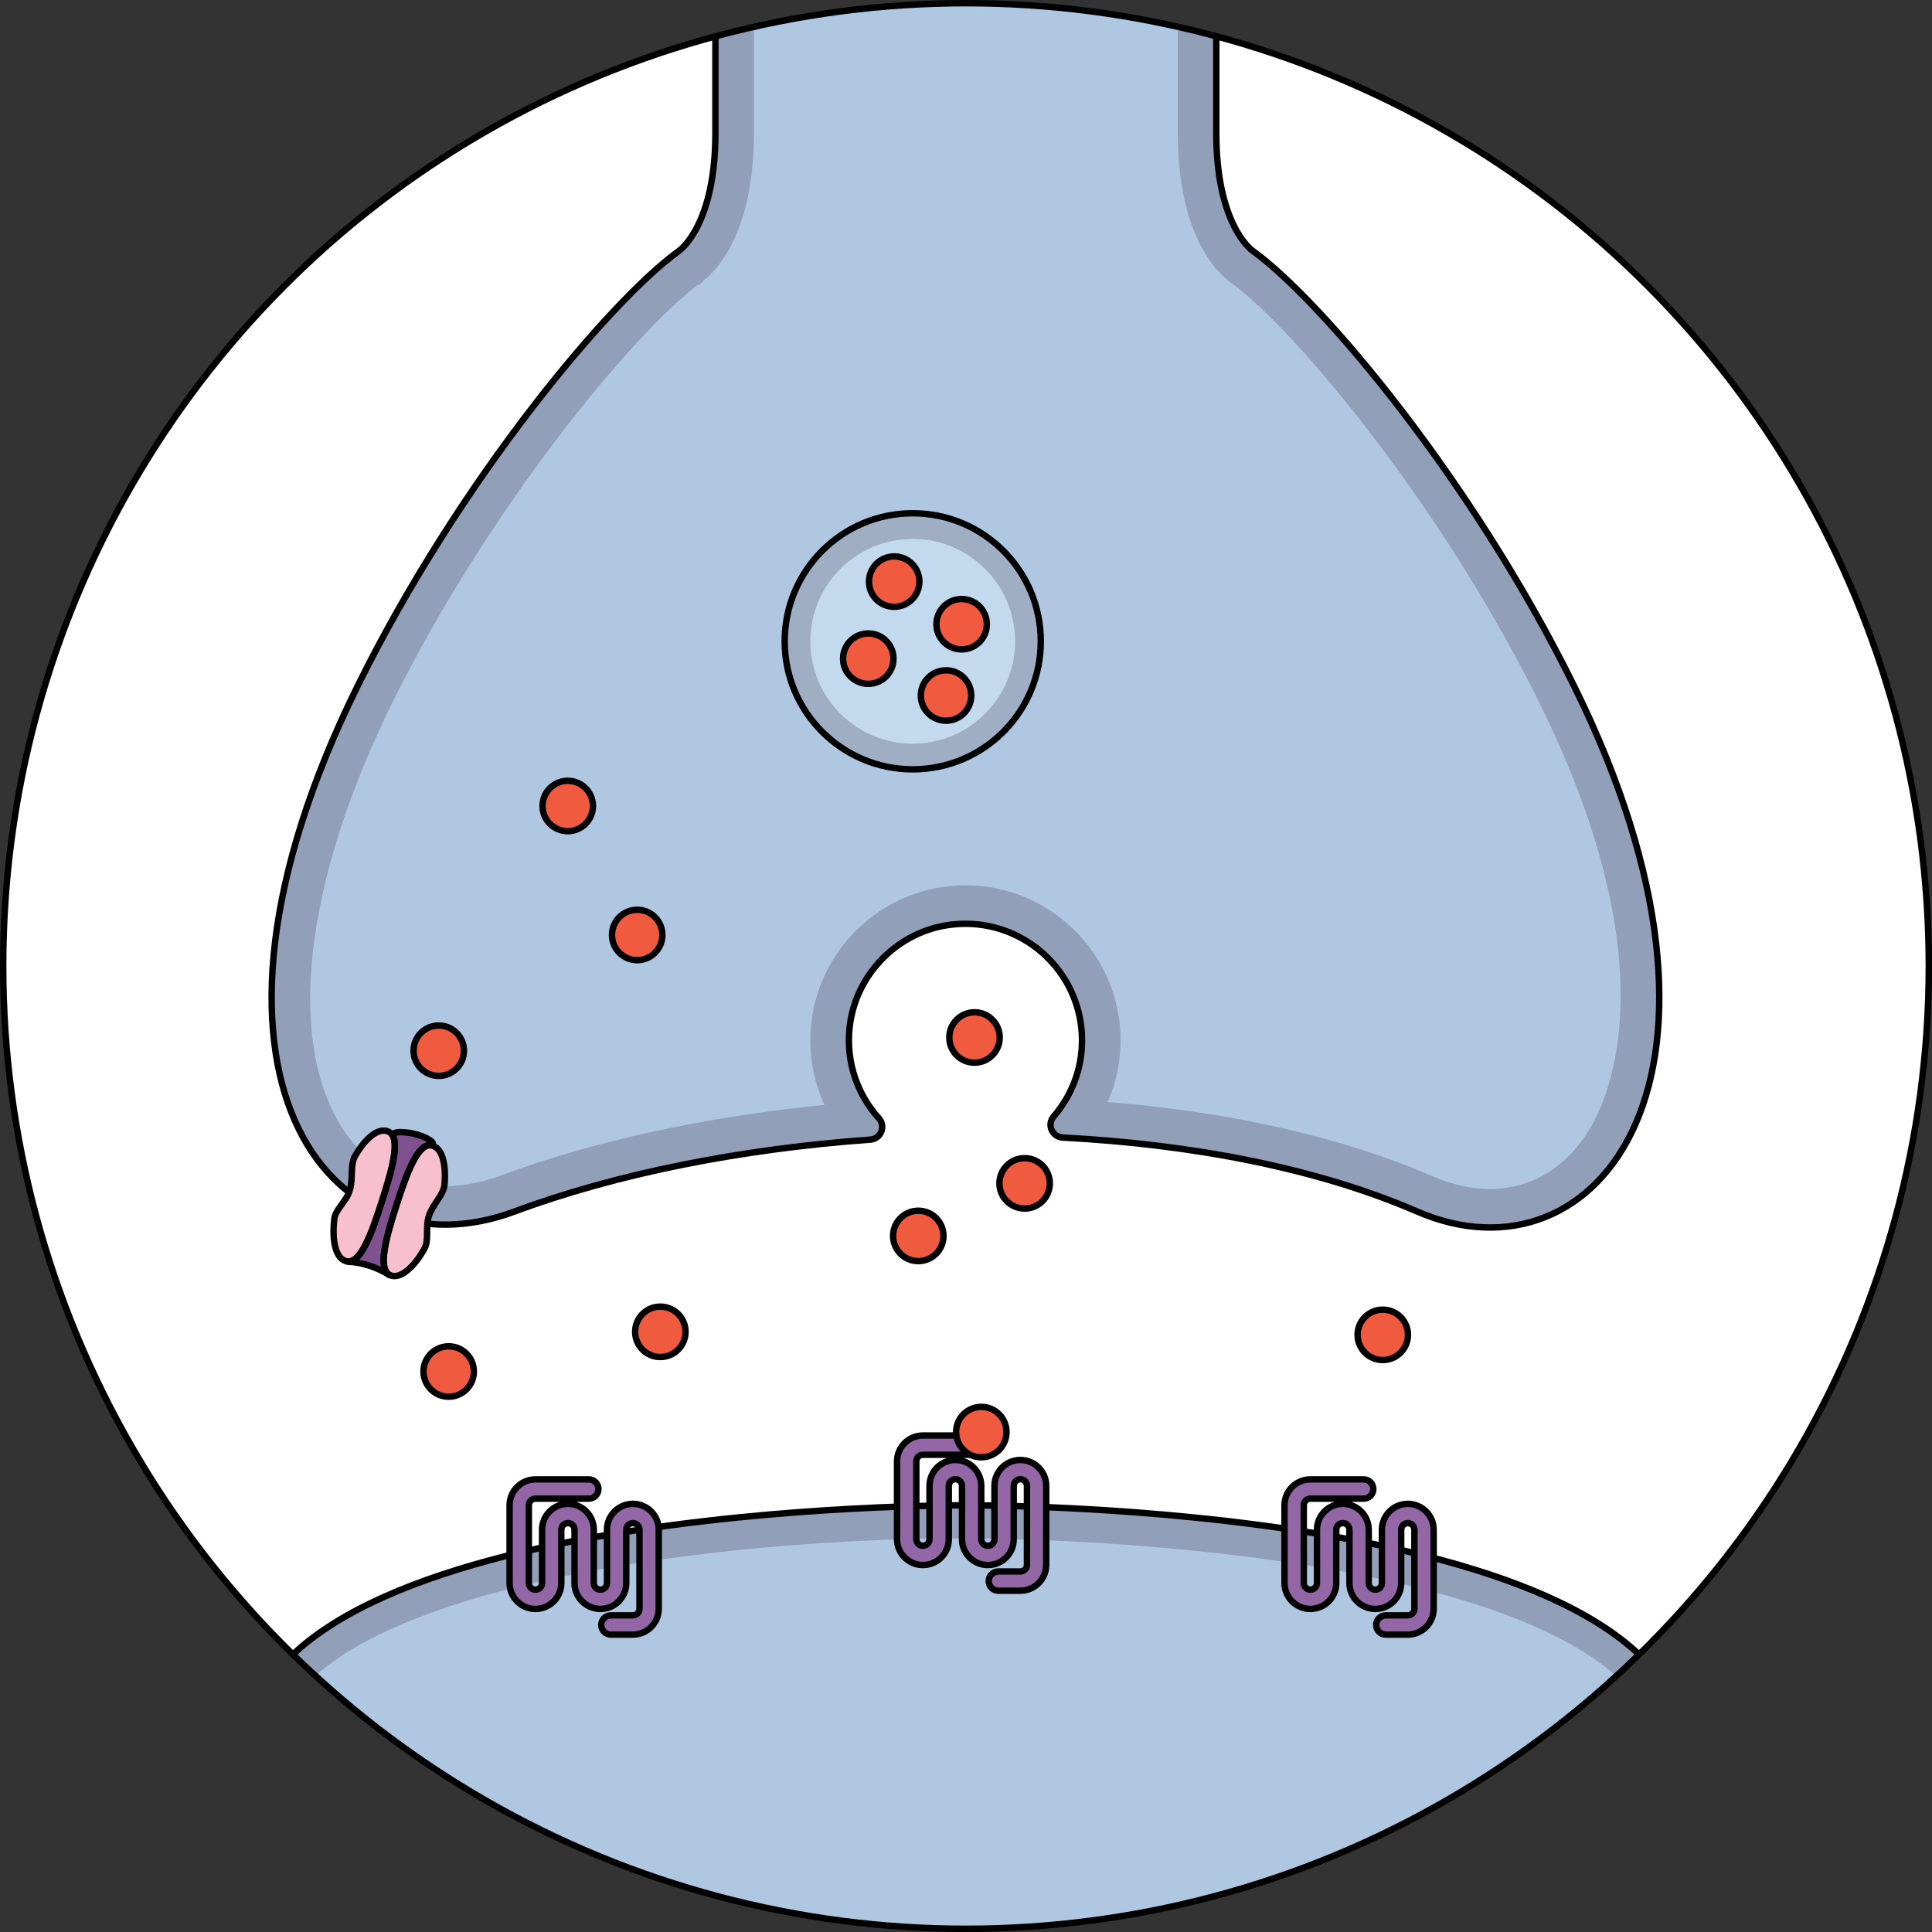
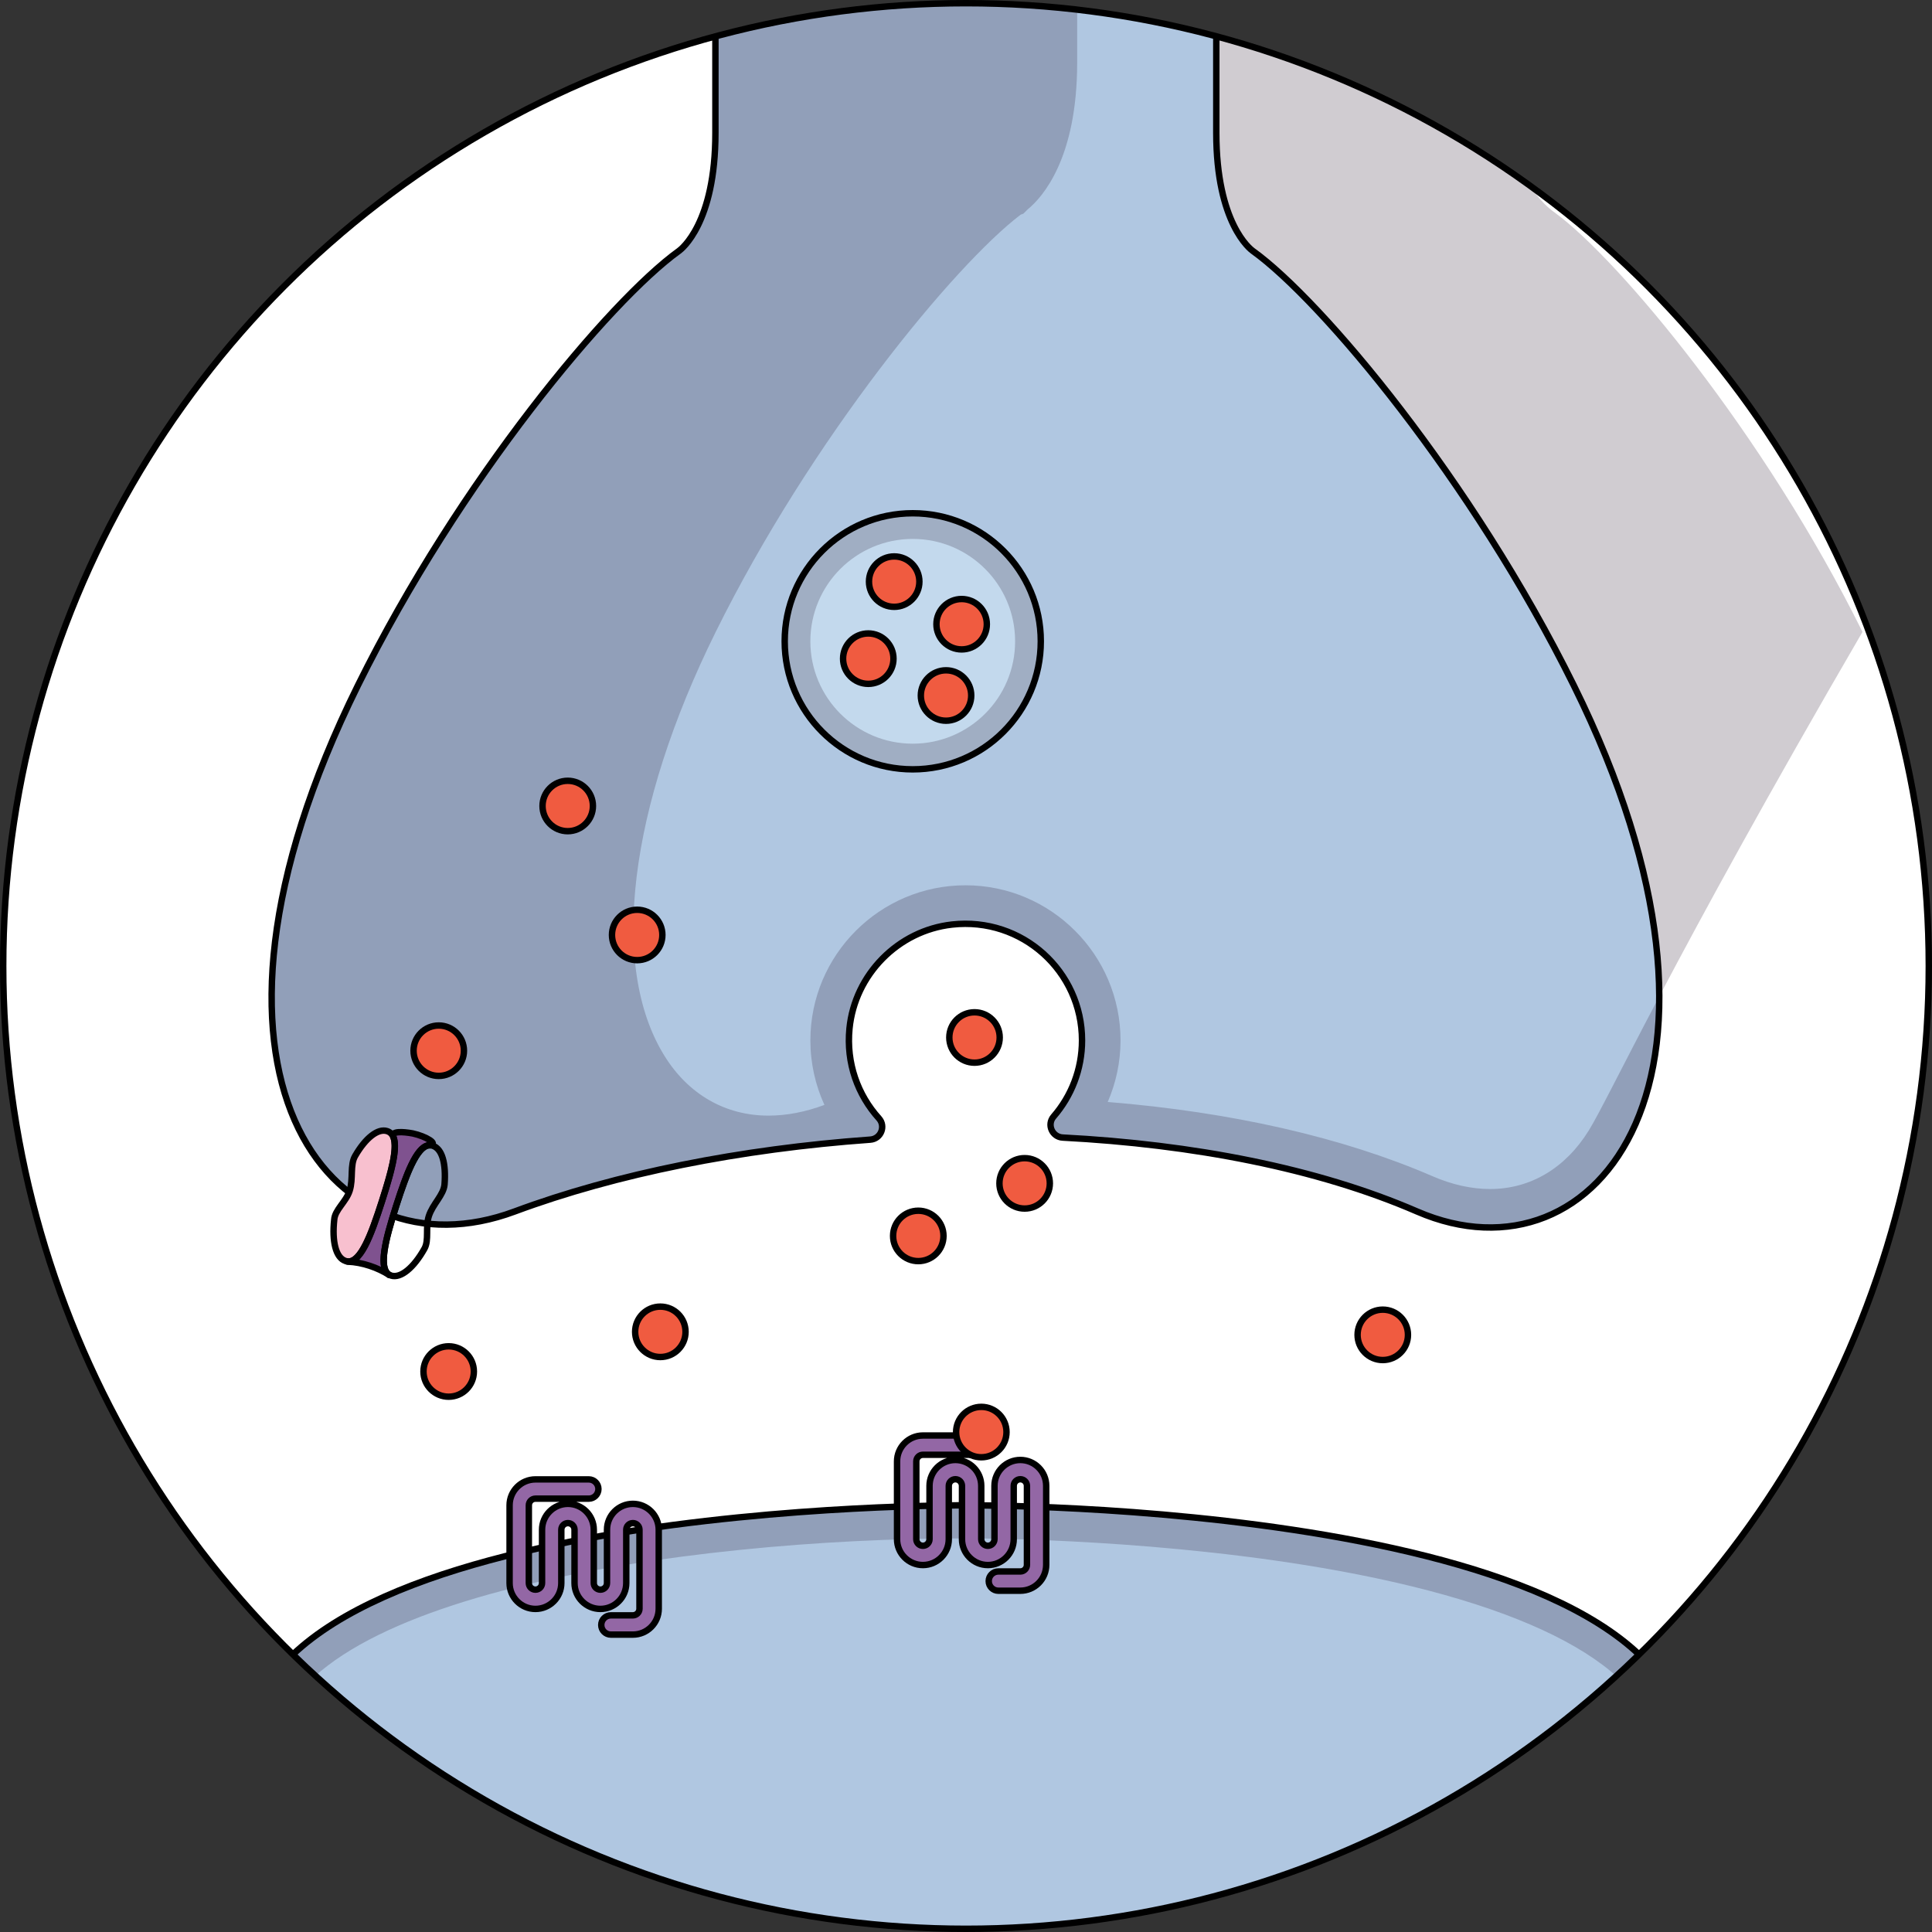
<svg xmlns="http://www.w3.org/2000/svg" xmlns:xlink="http://www.w3.org/1999/xlink" version="1.1" id="Camada_1" width="800px" height="800px" viewBox="0 0 301 301" enable-background="new 0 0 301 301" xml:space="preserve">
  <rect x="0" y="0" width="301" height="301" fill="#333333" stroke="none" />
  <g>
    <g>
      <defs>
        <circle id="SVGID_1_" cx="150.5" cy="150.5" r="150" />
      </defs>
      <clipPath id="SVGID_00000163770595706808937740000003915681295975752093_">
        <use xlink:href="#SVGID_1_" overflow="visible" />
      </clipPath>
      <g clip-path="url(#SVGID_00000163770595706808937740000003915681295975752093_)">
        <circle fill="#FFFFFF" cx="150.5" cy="150.5" r="150" />
        <g>
          <path fill="#B0C7E1" d="M245.184,106.773c-15.83-31.995-39.27-59.954-49.978-67.659c0,0-0.006-0.005-0.011-0.008      c-0.004-0.001-0.008-0.005-0.013-0.008c-0.377-0.27-5.688-4.31-5.688-18.387v-88.986h-78.036v88.986      c0,14.077-5.312,18.117-5.69,18.387c-0.003,0.003-0.008,0.006-0.01,0.008c-0.007,0.003-0.012,0.008-0.012,0.008      c-10.709,7.704-34.148,35.664-49.979,67.659c-30.026,60.688-4.398,92.697,24.407,81.975      c15.827-5.891,35.284-9.752,55.415-11.196c1.655-0.119,2.451-2.085,1.34-3.316c-3.28-3.633-5.113-8.596-4.583-13.988      c0.827-8.416,7.571-15.266,15.975-16.206c10.966-1.227,20.253,7.323,20.253,18.042c0,4.54-1.669,8.688-4.424,11.869      c-1.081,1.248-0.232,3.19,1.416,3.276c20.202,1.053,39.61,4.754,55.212,11.518C248.977,200.973,275.211,167.461,245.184,106.773      z" />
-           <path opacity="0.2" fill="#170019" d="M245.184,106.773c-15.83-31.995-39.27-59.954-49.978-67.659c0,0-0.006-0.005-0.011-0.008      c-0.004-0.001-0.008-0.005-0.013-0.008c-0.377-0.27-5.688-4.31-5.688-18.387v-88.986h-78.036v88.986      c0,14.077-5.312,18.117-5.69,18.387c-0.003,0.003-0.008,0.006-0.01,0.008c-0.007,0.003-0.012,0.008-0.012,0.008      c-10.709,7.704-34.148,35.664-49.979,67.659c-30.026,60.688-4.398,92.697,24.407,81.975      c15.827-5.891,35.284-9.752,55.415-11.196c1.654-0.119,2.451-2.085,1.339-3.316c-3.28-3.633-5.113-8.596-4.583-13.988      c0.827-8.416,7.571-15.266,15.976-16.205c10.966-1.227,20.253,7.323,20.253,18.042c0,4.54-1.669,8.688-4.424,11.87      c-1.081,1.248-0.232,3.19,1.416,3.276c20.203,1.052,39.61,4.754,55.212,11.518C248.977,200.973,275.211,167.461,245.184,106.773      z M247.515,176.146c-3.644,5.867-9.099,9.1-15.357,9.1c-0.001,0-0.001,0-0.002,0c-2.902-0.001-5.928-0.674-8.991-2.002      c-13.948-6.047-31.261-9.988-50.584-11.56c1.297-2.989,1.993-6.25,1.993-9.599c0-13.322-10.838-24.16-24.159-24.16      c-13.322,0-24.16,10.838-24.16,24.16c0,3.532,0.766,6.951,2.188,10.057c-18.433,1.825-35.985,5.632-50.361,10.983      c-2.977,1.107-5.908,1.669-8.715,1.669c-6.722,0-12.477-3.307-16.205-9.312c-8.606-13.858-5.621-38.55,7.983-66.048      c14.956-30.227,37.23-57.188,47.501-65.001l0.436-0.163l0.662-0.662c2.316-1.894,7.715-7.921,7.715-22.896v-88.987h66.036      v88.987c0,16.131,6.269,21.883,8.189,23.262l0.207,0.148c10.046,7.35,32.745,34.651,47.915,65.312      C260.024,150.296,250.818,170.826,247.515,176.146z" />
+           <path opacity="0.2" fill="#170019" d="M245.184,106.773c-15.83-31.995-39.27-59.954-49.978-67.659c0,0-0.006-0.005-0.011-0.008      c-0.004-0.001-0.008-0.005-0.013-0.008c-0.377-0.27-5.688-4.31-5.688-18.387v-88.986h-78.036v88.986      c0,14.077-5.312,18.117-5.69,18.387c-0.003,0.003-0.008,0.006-0.01,0.008c-0.007,0.003-0.012,0.008-0.012,0.008      c-10.709,7.704-34.148,35.664-49.979,67.659c-30.026,60.688-4.398,92.697,24.407,81.975      c15.827-5.891,35.284-9.752,55.415-11.196c1.654-0.119,2.451-2.085,1.339-3.316c-3.28-3.633-5.113-8.596-4.583-13.988      c0.827-8.416,7.571-15.266,15.976-16.205c10.966-1.227,20.253,7.323,20.253,18.042c0,4.54-1.669,8.688-4.424,11.87      c-1.081,1.248-0.232,3.19,1.416,3.276c20.203,1.052,39.61,4.754,55.212,11.518C248.977,200.973,275.211,167.461,245.184,106.773      z M247.515,176.146c-3.644,5.867-9.099,9.1-15.357,9.1c-0.001,0-0.001,0-0.002,0c-2.902-0.001-5.928-0.674-8.991-2.002      c-13.948-6.047-31.261-9.988-50.584-11.56c1.297-2.989,1.993-6.25,1.993-9.599c0-13.322-10.838-24.16-24.159-24.16      c-13.322,0-24.16,10.838-24.16,24.16c0,3.532,0.766,6.951,2.188,10.057c-2.977,1.107-5.908,1.669-8.715,1.669c-6.722,0-12.477-3.307-16.205-9.312c-8.606-13.858-5.621-38.55,7.983-66.048      c14.956-30.227,37.23-57.188,47.501-65.001l0.436-0.163l0.662-0.662c2.316-1.894,7.715-7.921,7.715-22.896v-88.987h66.036      v88.987c0,16.131,6.269,21.883,8.189,23.262l0.207,0.148c10.046,7.35,32.745,34.651,47.915,65.312      C260.024,150.296,250.818,170.826,247.515,176.146z" />
          <path fill="none" stroke="#000000" stroke-linecap="round" stroke-linejoin="round" stroke-miterlimit="10" d="M111.459-68.275      v88.986c0,14.077-5.312,18.117-5.69,18.387c-0.003,0.003-0.008,0.006-0.01,0.008c-0.007,0.003-0.012,0.008-0.012,0.008      c-10.709,7.704-34.148,35.664-49.979,67.659c-30.026,60.688-4.398,92.697,24.407,81.975      c15.827-5.891,35.284-9.752,55.415-11.196c1.655-0.119,2.451-2.085,1.34-3.316c-3.28-3.633-5.113-8.596-4.583-13.988      c0.827-8.416,7.571-15.266,15.975-16.206c10.966-1.227,20.253,7.323,20.253,18.042c0,4.54-1.669,8.688-4.424,11.869      c-1.081,1.248-0.232,3.19,1.416,3.276c20.202,1.053,39.61,4.754,55.212,11.518c28.199,12.225,54.434-21.287,24.407-81.975      c-15.83-31.995-39.27-59.954-49.978-67.659c0,0-0.006-0.005-0.011-0.008c-0.004-0.001-0.008-0.005-0.013-0.008      c-0.377-0.27-5.688-4.31-5.688-18.387v-88.986" />
        </g>
        <g>
          <path id="changecolor_00000056413671433562460220000008330896234796706208_" fill="#B0C7E1" d="M150.5,234.523      c0,0-112.295-0.64-112.295,39.143c0,38.902,51.553,61.757,71.06,69.013c0,0,7.361,3.159,7.361,12.318v61.899H150.5h33.872      v-61.899c0-9.159,7.362-12.318,7.362-12.318c19.508-7.257,71.06-30.111,71.06-69.013      C262.795,233.883,150.5,234.523,150.5,234.523z" />
          <path opacity="0.2" fill="#170019" d="M150.5,234.523c0,0-112.295-0.64-112.295,39.143c0,38.902,51.553,61.757,71.06,69.013      c0,0,7.361,3.159,7.361,12.318v61.899h4.508v-61.899c0-10.048-6.465-15.504-10.285-17.143l-0.189-0.076      c-15.94-5.929-67.948-28.075-67.948-64.112c0-24.938,64.268-33.99,107.465-33.99h0.642c3.081,0,30.876,0.142,57.74,5.054      c32.067,5.863,49.726,16.139,49.726,28.936c0,36.037-52.008,58.183-67.948,64.112l-0.189,0.076      c-3.82,1.639-10.286,7.094-10.286,17.143v61.899h4.508v-61.899c0-9.159,7.362-12.318,7.362-12.318      c19.508-7.257,71.06-30.111,71.06-69.013C262.795,233.883,150.5,234.523,150.5,234.523z" />
          <path fill="none" stroke="#000000" stroke-linecap="round" stroke-linejoin="round" stroke-miterlimit="10" d="M184.372,416.897      v-61.899c0-9.159,7.362-12.318,7.362-12.318c19.508-7.257,71.06-30.111,71.06-69.013c0-39.783-112.295-39.143-112.295-39.143      s-112.295-0.64-112.295,39.143c0,38.902,51.553,61.757,71.06,69.013c0,0,7.361,3.159,7.361,12.318v61.899" />
        </g>
        <path fill-rule="evenodd" clip-rule="evenodd" fill="#F05B40" stroke="#000000" stroke-miterlimit="10" d="M73.828,213.677     c0,2.168-1.758,3.926-3.926,3.926s-3.926-1.758-3.926-3.926c0-2.168,1.758-3.926,3.926-3.926S73.828,211.508,73.828,213.677z" />
        <path fill-rule="evenodd" clip-rule="evenodd" fill="#F05B40" stroke="#000000" stroke-miterlimit="10" d="M146.993,192.552     c0,2.168-1.758,3.926-3.926,3.926c-2.168,0-3.926-1.758-3.926-3.926s1.758-3.926,3.926-3.926     C145.235,188.626,146.993,190.383,146.993,192.552z" />
        <path fill-rule="evenodd" clip-rule="evenodd" fill="#F05B40" stroke="#000000" stroke-miterlimit="10" d="M163.561,184.364     c0,2.168-1.758,3.926-3.926,3.926c-2.168,0-3.926-1.758-3.926-3.926c0-2.168,1.758-3.926,3.926-3.926     C161.803,180.438,163.561,182.196,163.561,184.364z" />
        <path fill-rule="evenodd" clip-rule="evenodd" fill="#F05B40" stroke="#000000" stroke-miterlimit="10" d="M155.752,161.637     c0,2.168-1.758,3.926-3.926,3.926c-2.168,0-3.926-1.758-3.926-3.926c0-2.168,1.758-3.926,3.926-3.926     C153.994,157.711,155.752,159.469,155.752,161.637z" />
        <path fill-rule="evenodd" clip-rule="evenodd" fill="#F05B40" stroke="#000000" stroke-miterlimit="10" d="M72.282,163.698     c0,2.168-1.758,3.926-3.926,3.926s-3.926-1.758-3.926-3.926c0-2.168,1.758-3.926,3.926-3.926S72.282,161.529,72.282,163.698z" />
        <path fill-rule="evenodd" clip-rule="evenodd" fill="#F05B40" stroke="#000000" stroke-miterlimit="10" d="M92.377,125.57     c0,2.168-1.758,3.926-3.926,3.926c-2.168,0-3.926-1.758-3.926-3.926c0-2.168,1.758-3.926,3.926-3.926     C90.619,121.644,92.377,123.401,92.377,125.57z" />
        <path fill-rule="evenodd" clip-rule="evenodd" fill="#F05B40" stroke="#000000" stroke-miterlimit="10" d="M103.197,145.664     c0,2.168-1.758,3.926-3.926,3.926c-2.168,0-3.926-1.758-3.926-3.926c0-2.168,1.758-3.926,3.926-3.926     C101.439,141.738,103.197,143.496,103.197,145.664z" />
        <path fill-rule="evenodd" clip-rule="evenodd" fill="#F05B40" stroke="#000000" stroke-miterlimit="10" d="M219.358,207.965     c0,2.168-1.758,3.926-3.926,3.926c-2.168,0-3.926-1.758-3.926-3.926c0-2.168,1.758-3.926,3.926-3.926     C217.6,204.039,219.358,205.796,219.358,207.965z" />
        <path fill-rule="evenodd" clip-rule="evenodd" fill="#F05B40" stroke="#000000" stroke-miterlimit="10" d="M106.804,207.494     c0,2.168-1.758,3.926-3.926,3.926s-3.926-1.758-3.926-3.926s1.758-3.926,3.926-3.926S106.804,205.325,106.804,207.494z" />
        <g>
          <g>
            <circle fill-rule="evenodd" clip-rule="evenodd" fill="#C3D9ED" cx="142.203" cy="99.913" r="19.949" />
            <path opacity="0.2" fill-rule="evenodd" clip-rule="evenodd" fill="#170019" d="M142.202,79.964       c-11.017,0-19.949,8.932-19.949,19.949c0,11.018,8.931,19.949,19.949,19.949s19.949-8.931,19.949-19.949       C162.151,88.896,153.22,79.964,142.202,79.964z M142.202,115.864c-8.809,0-15.951-7.142-15.951-15.951       c0-8.809,7.142-15.951,15.951-15.951c8.81,0,15.951,7.141,15.951,15.951C158.153,108.722,151.012,115.864,142.202,115.864z" />
            <circle fill-rule="evenodd" clip-rule="evenodd" fill="none" stroke="#000000" stroke-linecap="round" stroke-linejoin="round" stroke-miterlimit="10" cx="142.203" cy="99.913" r="19.949" />
          </g>
          <path fill-rule="evenodd" clip-rule="evenodd" fill="#F05B40" stroke="#000000" stroke-miterlimit="10" d="M143.238,90.616      c0,2.168-1.758,3.926-3.926,3.926c-2.168,0-3.926-1.758-3.926-3.926c0-2.168,1.758-3.926,3.926-3.926      C141.481,86.69,143.238,88.448,143.238,90.616z" />
          <path fill-rule="evenodd" clip-rule="evenodd" fill="#F05B40" stroke="#000000" stroke-miterlimit="10" d="M139.201,102.616      c0,2.168-1.758,3.926-3.926,3.926s-3.926-1.758-3.926-3.926c0-2.168,1.758-3.926,3.926-3.926S139.201,100.448,139.201,102.616z" />
          <path fill-rule="evenodd" clip-rule="evenodd" fill="#F05B40" stroke="#000000" stroke-miterlimit="10" d="M153.745,97.252      c0,2.168-1.758,3.926-3.926,3.926s-3.926-1.758-3.926-3.926c0-2.168,1.758-3.926,3.926-3.926S153.745,95.084,153.745,97.252z" />
          <path fill-rule="evenodd" clip-rule="evenodd" fill="#F05B40" stroke="#000000" stroke-miterlimit="10" d="M151.314,108.359      c0,2.168-1.758,3.926-3.926,3.926c-2.168,0-3.926-1.758-3.926-3.926c0-2.168,1.758-3.926,3.926-3.926      C149.556,104.432,151.314,106.19,151.314,108.359z" />
        </g>
        <g>
-           <path fill-rule="evenodd" clip-rule="evenodd" fill="#F8C0CF" d="M69.259,184.525c-0.142,1.671-1.846,3.055-2.448,4.935      c-0.561,1.751,0.062,3.738-0.681,5.073c-1.661,2.971-3.704,4.676-5.204,4.195c-2.143-0.687-0.974-5.317,0.814-10.894      c1.787-5.576,3.528-10.024,5.671-9.337C68.91,178.979,69.501,181.313,69.259,184.525L69.259,184.525z" />
          <path fill-rule="evenodd" clip-rule="evenodd" fill="#F8C0CF" d="M55.345,180.065c-0.86,1.441-0.267,3.561-0.869,5.442      c-0.561,1.751-2.307,2.979-2.404,4.521c-0.369,3.385,0.243,5.941,1.758,6.427c2.236,0.717,3.907-3.753,5.695-9.329      c1.787-5.577,3.026-10.185,0.79-10.901C58.872,175.761,56.951,177.29,55.345,180.065L55.345,180.065z" />
          <path fill-rule="evenodd" clip-rule="evenodd" fill="#7F528F" d="M54.037,196.52c0,0,0.072,0.023,0.144,0.046      C54.109,196.544,54.037,196.52,54.037,196.52L54.037,196.52z M66.73,178.434c0.072,0.023,0.164-0.019,0.164-0.019      s0,0,0.072,0.023c1.409-0.192-0.581-1.401-2.656-1.852c-1.572-0.289-3.442-0.389-3.024,0.532l0,0      c0.693,1.794-0.368,5.599-1.781,10.006c-1.683,5.25-3.29,9.523-5.325,9.442c2.271,0.085,4.694,0.933,6.468,2.073l0,0      c-1.723-1.053-0.619-5.487,1.085-10.801C63.333,182.848,64.878,178.769,66.73,178.434L66.73,178.434z" />
          <path fill="none" stroke="#000000" stroke-linecap="round" stroke-linejoin="round" stroke-miterlimit="10" d="M69.259,184.525      c-0.142,1.671-1.846,3.055-2.448,4.935c-0.561,1.751,0.062,3.738-0.681,5.073c-1.661,2.971-3.704,4.676-5.204,4.195      c-2.143-0.687-0.974-5.317,0.814-10.894c1.787-5.576,3.528-10.024,5.671-9.337C68.91,178.979,69.501,181.313,69.259,184.525      L69.259,184.525z" />
          <path fill="none" stroke="#000000" stroke-linecap="round" stroke-linejoin="round" stroke-miterlimit="10" d="M55.345,180.065      c-0.86,1.441-0.267,3.561-0.869,5.442c-0.561,1.751-2.307,2.979-2.404,4.521c-0.369,3.385,0.243,5.941,1.758,6.427      c2.236,0.717,3.907-3.753,5.695-9.329c1.787-5.577,3.026-10.185,0.79-10.901C58.872,175.761,56.951,177.29,55.345,180.065      L55.345,180.065z" />
          <path fill="none" stroke="#000000" stroke-linecap="round" stroke-linejoin="round" stroke-miterlimit="10" d="M54.037,196.52      c0,0,0.072,0.023,0.144,0.046C54.109,196.544,54.037,196.52,54.037,196.52L54.037,196.52z M66.73,178.434      c0.072,0.023,0.164-0.019,0.164-0.019s0,0,0.072,0.023c1.409-0.192-0.581-1.401-2.656-1.852      c-1.572-0.289-3.442-0.389-3.024,0.532l0,0c0.693,1.794-0.368,5.599-1.781,10.006c-1.683,5.25-3.29,9.523-5.325,9.442      c2.271,0.085,4.694,0.933,6.468,2.073l0,0c-1.723-1.053-0.619-5.487,1.085-10.801C63.333,182.848,64.878,178.769,66.73,178.434      L66.73,178.434z" />
          <path fill="none" stroke="#000000" stroke-linecap="round" stroke-linejoin="round" stroke-miterlimit="10" d="M60.652,198.641      L60.652,198.641L60.652,198.641L60.652,198.641z" />
        </g>
-         <path fill="#9367A5" stroke="#000000" stroke-linecap="round" stroke-linejoin="round" stroke-miterlimit="10" d="     M219.33,254.667h-3.426c-0.828,0-1.5-0.672-1.5-1.5s0.672-1.5,1.5-1.5h3.426c0.568,0,1.03-0.462,1.03-1.029v-12.313     c0-0.568-0.462-1.03-1.03-1.03s-1.03,0.462-1.03,1.03v8.312c0,2.222-1.808,4.029-4.029,4.029c-2.223,0-4.03-1.808-4.03-4.029     v-8.312c0-0.568-0.462-1.03-1.029-1.03c-0.568,0-1.03,0.462-1.03,1.03v8.312c0,2.222-1.808,4.029-4.03,4.029     c-2.222,0-4.029-1.808-4.029-4.029v-12.122c0-2.223,1.808-4.03,4.029-4.03h8.312c0.828,0,1.5,0.672,1.5,1.5s-0.672,1.5-1.5,1.5     h-8.312c-0.567,0-1.029,0.462-1.029,1.03v12.122c0,0.567,0.462,1.029,1.029,1.029c0.568,0,1.03-0.462,1.03-1.029v-8.312     c0-2.223,1.808-4.03,4.03-4.03c2.222,0,4.029,1.808,4.029,4.03v8.312c0,0.567,0.462,1.029,1.03,1.029     c0.567,0,1.029-0.462,1.029-1.029v-8.312c0-2.223,1.808-4.03,4.03-4.03s4.03,1.808,4.03,4.03v12.313     C223.36,252.86,221.553,254.667,219.33,254.667z" />
        <path fill="#9367A5" stroke="#000000" stroke-linecap="round" stroke-linejoin="round" stroke-miterlimit="10" d="     M158.965,247.83h-3.426c-0.828,0-1.5-0.672-1.5-1.5s0.672-1.5,1.5-1.5h3.426c0.568,0,1.03-0.462,1.03-1.029v-12.313     c0-0.568-0.462-1.03-1.03-1.03s-1.03,0.462-1.03,1.03v8.312c0,2.222-1.808,4.029-4.029,4.029c-2.223,0-4.03-1.808-4.03-4.029     v-8.312c0-0.568-0.462-1.03-1.029-1.03c-0.568,0-1.03,0.462-1.03,1.03v8.312c0,2.222-1.808,4.029-4.03,4.029     c-2.222,0-4.029-1.808-4.029-4.029v-12.122c0-2.223,1.808-4.03,4.029-4.03h8.312c0.828,0,1.5,0.672,1.5,1.5s-0.672,1.5-1.5,1.5     h-8.312c-0.567,0-1.029,0.462-1.029,1.03v12.122c0,0.567,0.462,1.029,1.029,1.029c0.568,0,1.03-0.462,1.03-1.029v-8.312     c0-2.223,1.808-4.03,4.03-4.03c2.222,0,4.029,1.808,4.029,4.03v8.312c0,0.567,0.462,1.029,1.03,1.029     c0.567,0,1.029-0.462,1.029-1.029v-8.312c0-2.223,1.808-4.03,4.03-4.03s4.03,1.808,4.03,4.03v12.313     C162.995,246.023,161.187,247.83,158.965,247.83z" />
        <path fill="#9367A5" stroke="#000000" stroke-linecap="round" stroke-linejoin="round" stroke-miterlimit="10" d="     M98.599,254.667h-3.426c-0.828,0-1.5-0.672-1.5-1.5s0.672-1.5,1.5-1.5h3.426c0.568,0,1.03-0.462,1.03-1.029v-12.313     c0-0.568-0.462-1.03-1.03-1.03s-1.03,0.462-1.03,1.03v8.312c0,2.222-1.808,4.029-4.029,4.029c-2.223,0-4.03-1.808-4.03-4.029     v-8.312c0-0.568-0.462-1.03-1.029-1.03c-0.568,0-1.03,0.462-1.03,1.03v8.312c0,2.222-1.808,4.029-4.03,4.029     c-2.222,0-4.029-1.808-4.029-4.029v-12.122c0-2.223,1.808-4.03,4.029-4.03h8.312c0.828,0,1.5,0.672,1.5,1.5s-0.672,1.5-1.5,1.5     h-8.312c-0.567,0-1.029,0.462-1.029,1.03v12.122c0,0.567,0.462,1.029,1.029,1.029c0.568,0,1.03-0.462,1.03-1.029v-8.312     c0-2.223,1.808-4.03,4.03-4.03c2.222,0,4.029,1.808,4.029,4.03v8.312c0,0.567,0.462,1.029,1.03,1.029     c0.567,0,1.029-0.462,1.029-1.029v-8.312c0-2.223,1.808-4.03,4.03-4.03s4.03,1.808,4.03,4.03v12.313     C102.629,252.86,100.822,254.667,98.599,254.667z" />
        <path fill-rule="evenodd" clip-rule="evenodd" fill="#F05B40" stroke="#000000" stroke-miterlimit="10" d="M156.811,223.112     c0,2.168-1.758,3.926-3.926,3.926c-2.168,0-3.926-1.758-3.926-3.926s1.758-3.926,3.926-3.926     C155.054,219.186,156.811,220.944,156.811,223.112z" />
      </g>
    </g>
    <circle fill="none" stroke="#000000" stroke-miterlimit="10" cx="150.5" cy="150.5" r="150" />
  </g>
</svg>